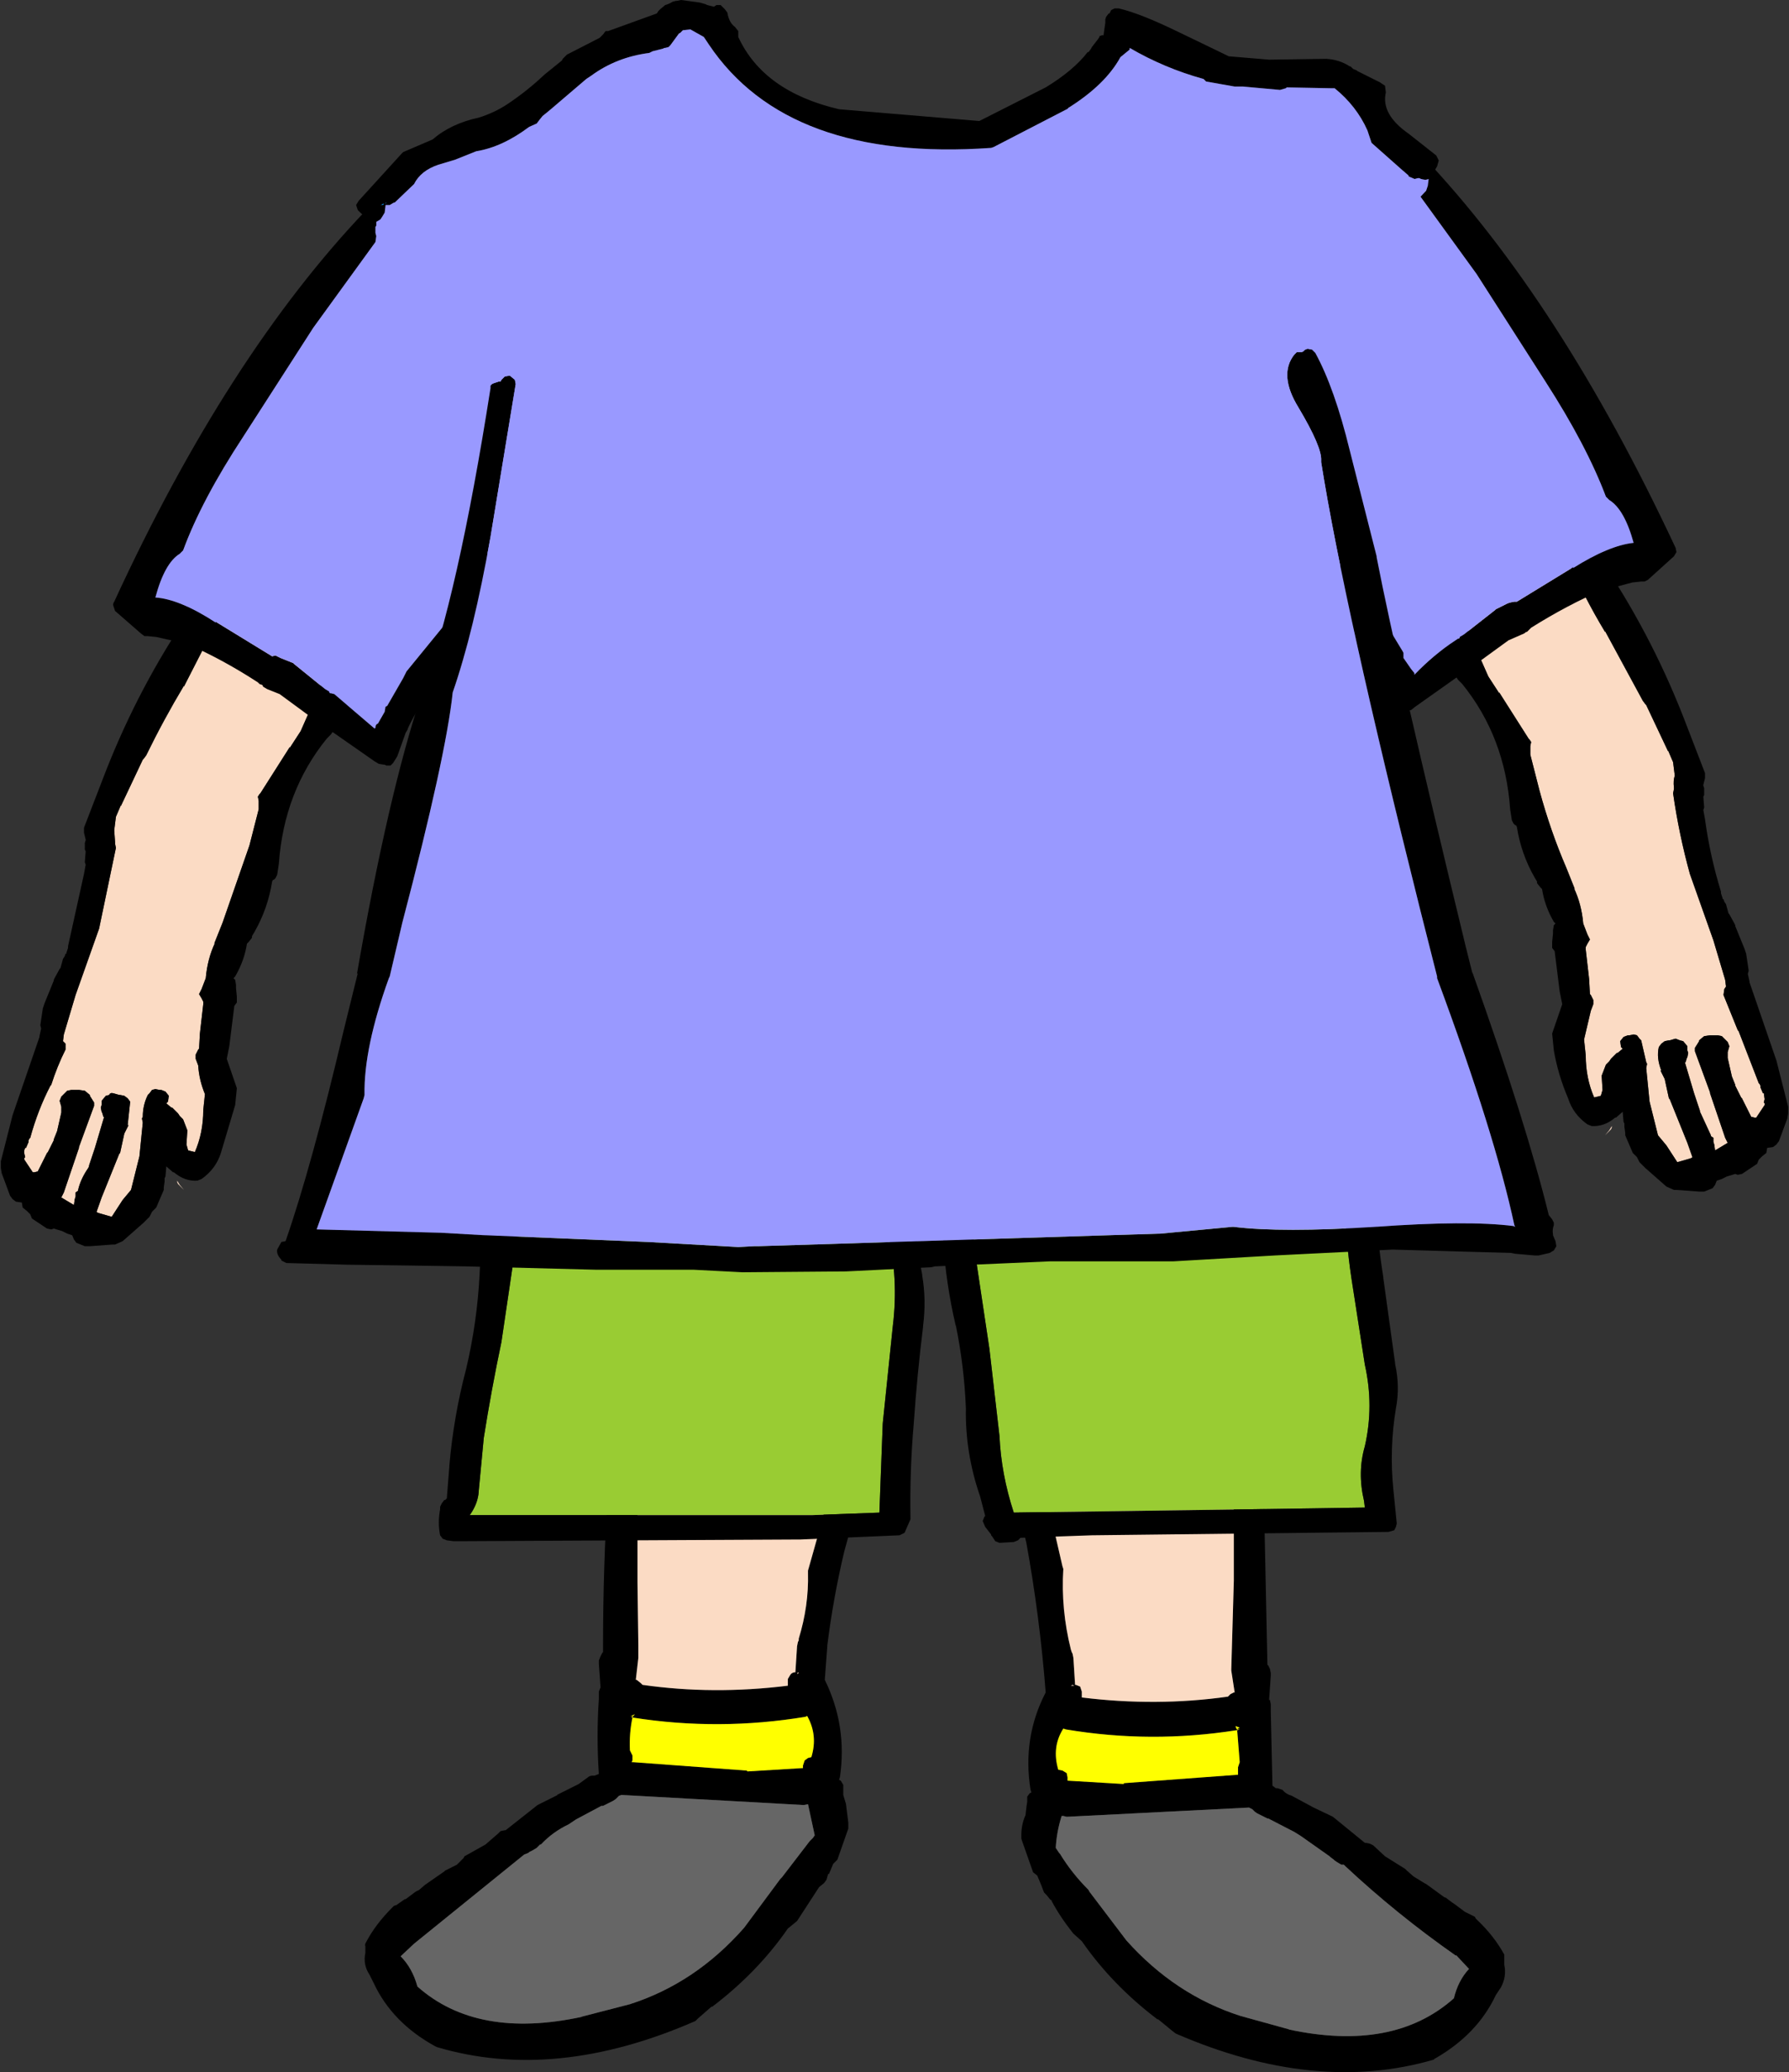
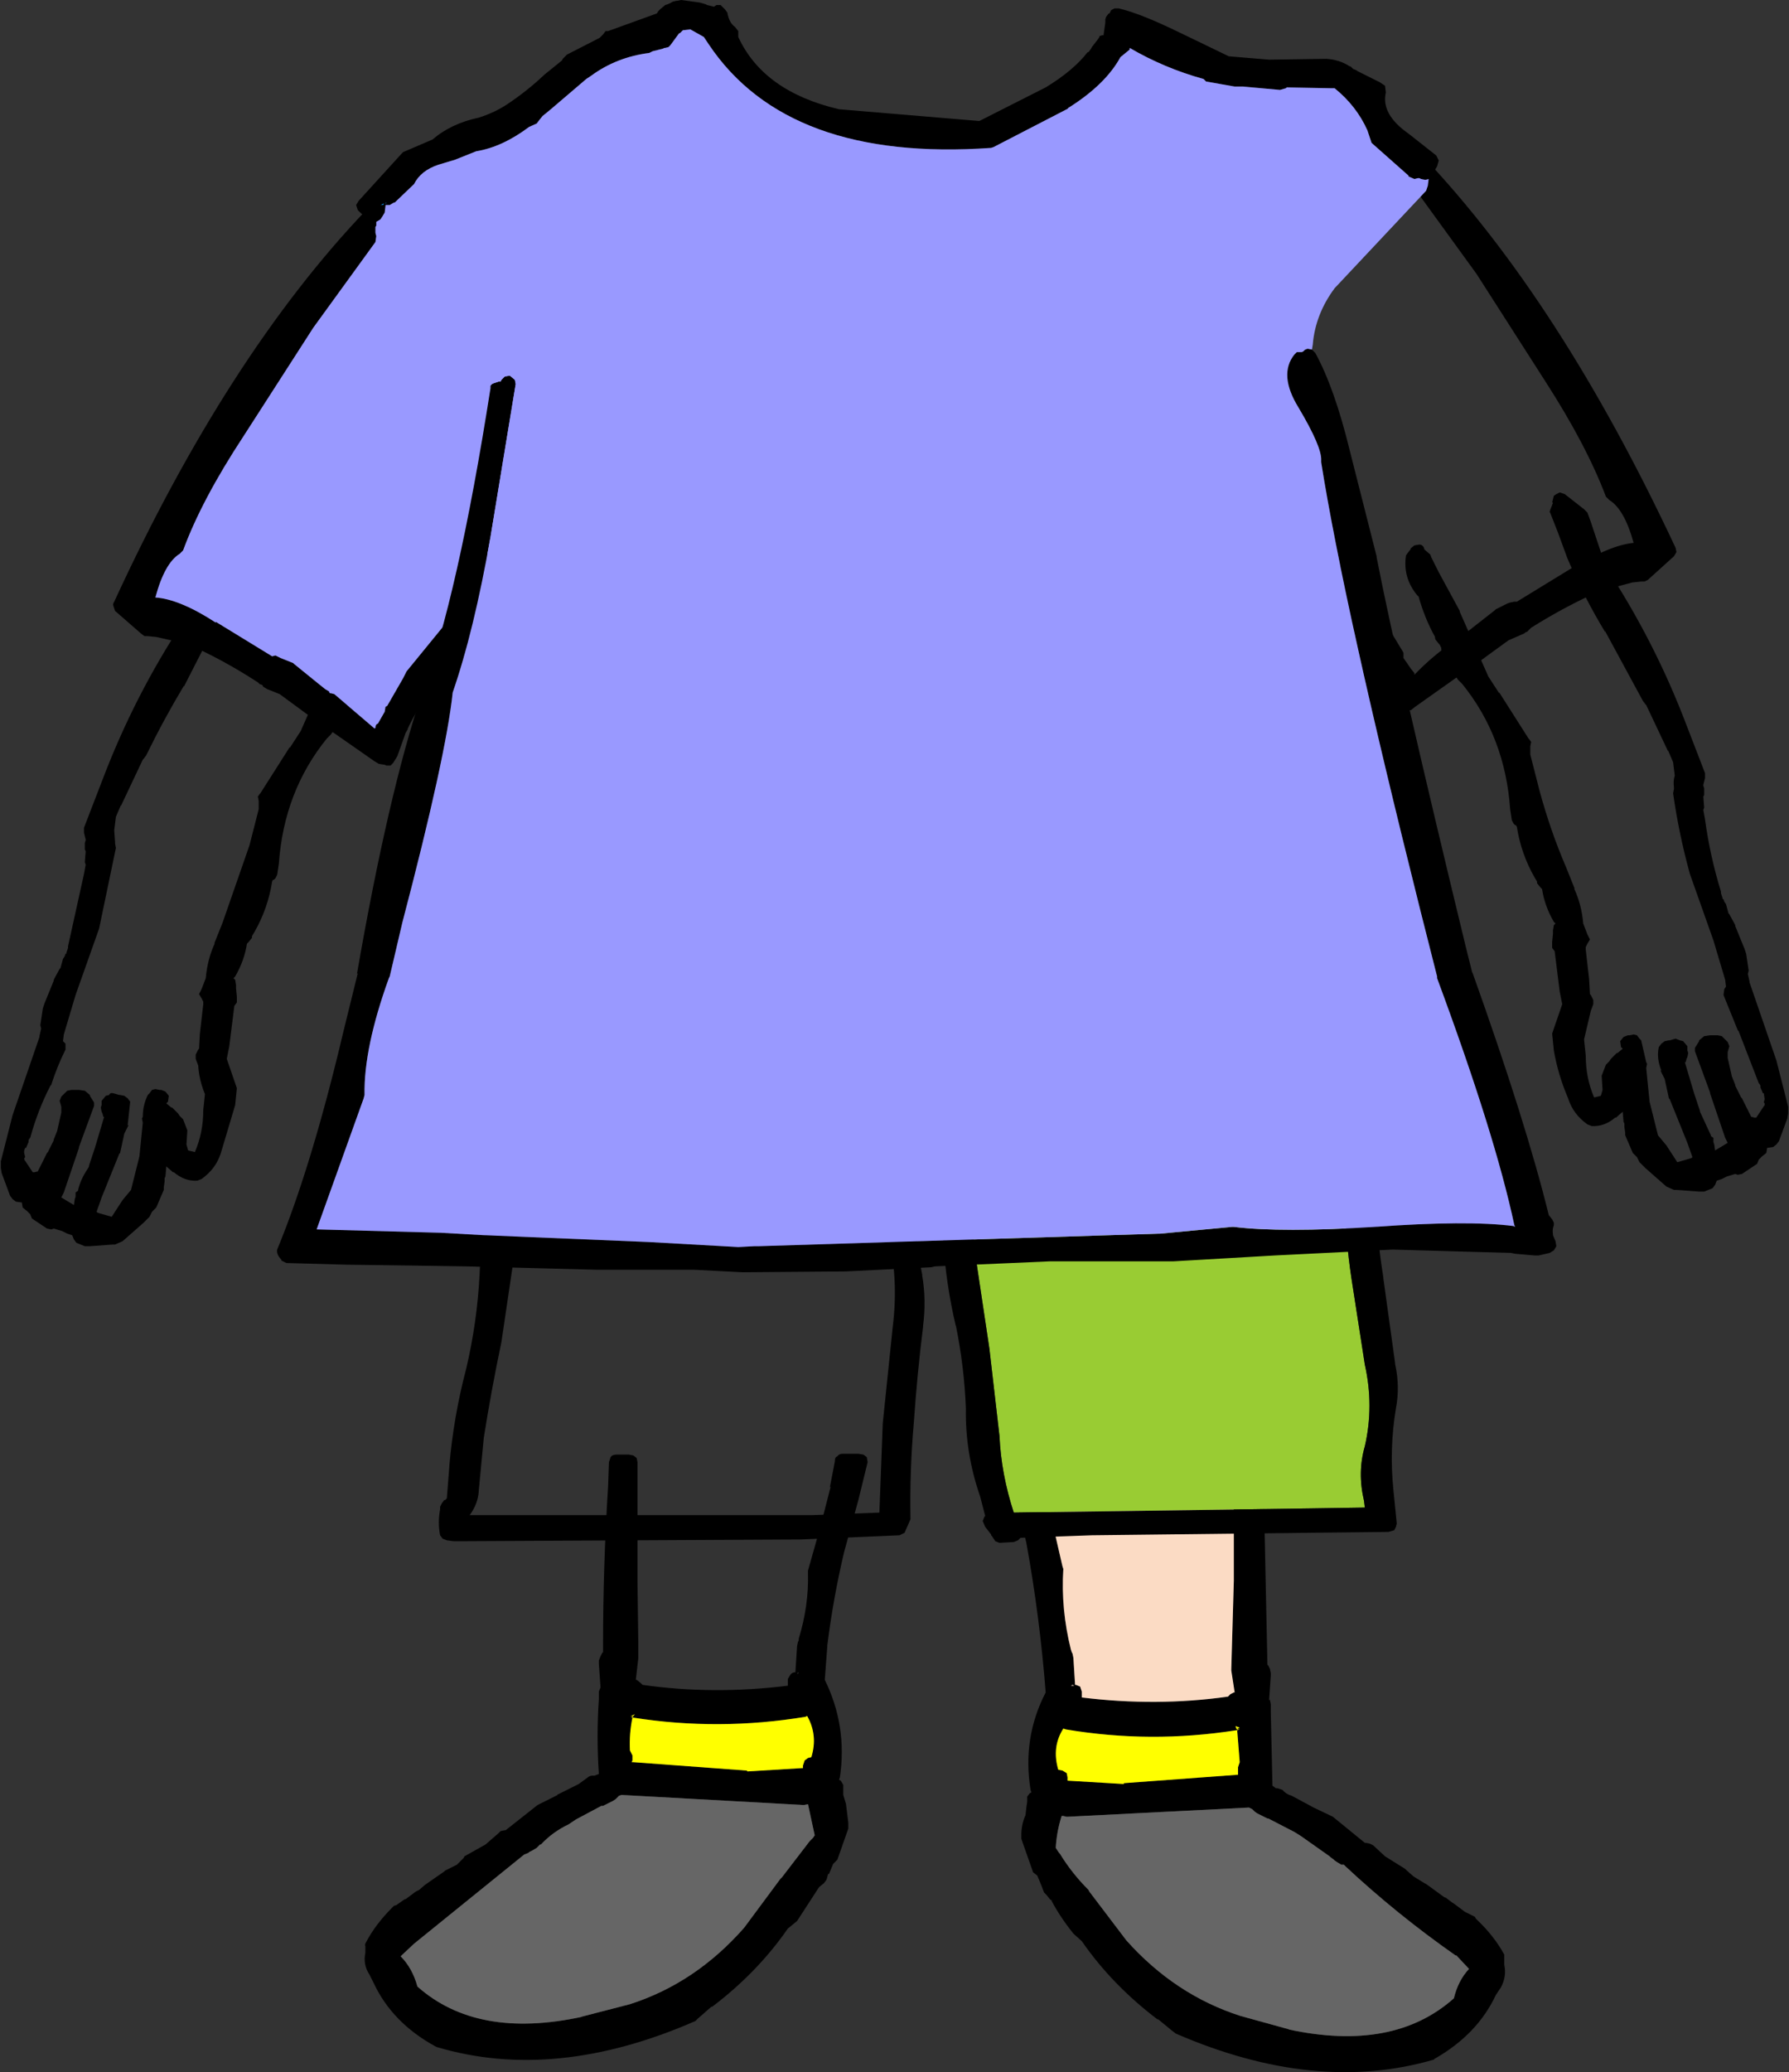
<svg xmlns="http://www.w3.org/2000/svg" height="123.3px" width="106.5px">
  <rect width="100%" height="100%" fill="#333333" stroke="none" />
  <g transform="matrix(1.0, 0.0, 0.0, 1.0, -14.45, 5.05)">
-     <path d="M28.3 27.6 L28.35 27.55 28.5 27.45 28.65 27.45 29.15 27.5 29.15 27.45 Q32.5 28.25 35.35 29.9 L35.4 29.9 36.2 30.4 36.25 30.4 36.45 30.6 Q36.3 30.6 36.2 30.75 L36.15 30.9 35.8 31.2 35.75 31.35 35.3 32.25 Q34.55 33.3 34.05 34.55 L34.05 34.6 32.35 38.45 31.7 39.45 31.7 39.4 29.95 42.15 29.9 42.2 29.8 42.35 29.85 42.6 29.85 43.1 29.3 45.25 27.7 49.85 27.2 51.1 27.25 51.05 Q26.8 52.0 26.7 53.15 L26.45 53.8 26.3 54.1 26.45 54.35 26.55 54.55 26.55 54.7 26.35 56.45 26.3 57.35 26.25 57.4 26.1 57.7 26.1 57.95 26.25 58.35 Q26.3 59.2 26.65 60.05 L26.55 61.0 Q26.55 62.35 26.05 63.5 L25.65 63.4 25.55 63.05 25.6 62.25 25.6 62.2 25.35 61.55 25.25 61.45 25.15 61.35 25.05 61.2 24.7 60.85 24.65 60.85 24.35 60.6 24.45 60.5 24.5 60.15 24.3 59.9 24.05 59.8 23.95 59.8 23.7 59.75 23.5 59.8 23.35 60.0 23.25 60.1 Q22.95 60.7 22.95 61.4 L22.9 61.5 22.95 61.75 22.75 63.75 22.25 65.75 21.75 66.35 21.1 67.35 20.4 67.15 20.25 67.1 20.2 67.05 20.5 66.2 21.55 63.6 21.6 63.55 21.85 62.4 22.1 61.9 22.05 61.9 22.2 60.5 22.05 60.3 21.85 60.15 21.6 60.1 21.55 60.1 21.2 60.0 Q21.0 59.95 20.95 60.1 L20.75 60.15 20.5 60.45 20.5 60.6 20.5 60.7 20.45 60.85 20.5 61.1 20.55 61.2 20.6 61.4 20.65 61.4 20.1 63.25 19.75 64.3 19.75 64.35 19.7 64.45 Q19.25 65.1 19.1 65.75 L19.1 65.8 18.95 65.9 18.95 66.15 18.9 66.3 18.85 66.65 18.1 66.2 18.2 66.0 18.25 65.9 19.15 63.25 19.15 63.2 20.05 60.75 20.05 60.55 19.8 60.15 19.8 60.1 19.5 59.85 19.15 59.8 19.0 59.8 18.7 59.8 18.45 59.85 18.35 59.95 18.1 60.2 18.0 60.45 18.1 60.8 18.1 61.15 17.85 62.25 17.65 62.75 17.65 62.8 17.3 63.5 17.25 63.55 16.7 64.65 16.5 64.7 16.4 64.7 15.9 63.95 15.9 63.85 15.95 63.8 15.9 63.6 Q15.85 63.45 15.95 63.25 L16.0 63.25 16.15 62.9 16.15 62.8 16.2 62.7 16.25 62.65 Q16.7 61.0 17.45 59.55 L17.5 59.5 Q17.85 58.4 18.35 57.4 L18.35 57.05 18.2 56.9 18.25 56.5 18.95 54.15 20.35 50.2 21.35 45.4 21.3 45.15 21.3 45.05 21.25 44.35 21.35 43.55 21.65 42.85 21.65 42.9 22.95 40.15 23.0 40.1 23.15 39.9 Q24.2 37.75 25.4 35.75 L25.4 35.8 27.65 31.4 28.2 29.9 28.65 28.75 28.7 28.65 28.65 28.5 28.55 28.25 28.5 28.1 28.55 28.1 28.45 27.7 28.3 27.6 M25.05 65.4 L25.0 65.3 25.0 65.2 25.15 65.45 25.4 65.75 25.05 65.4" fill="#fbdbc4" fill-rule="evenodd" stroke="none" />
    <path d="M36.45 30.6 L36.75 30.65 37.0 30.85 36.95 30.85 37.15 31.1 37.25 31.25 Q37.45 32.55 36.6 33.6 L36.5 33.7 35.55 36.05 35.55 36.0 35.5 36.25 35.3 36.5 35.25 36.55 35.15 36.75 35.15 36.85 35.1 37.0 35.05 37.3 34.8 37.4 34.75 37.45 34.75 37.5 34.7 37.55 34.7 37.8 34.6 38.0 34.15 38.65 33.8 39.0 33.9 38.9 Q31.35 42.05 31.05 46.35 L30.95 47.0 30.85 47.2 30.75 47.3 30.7 47.3 30.65 47.4 Q30.4 49.0 29.6 50.4 L29.45 50.65 29.45 50.75 29.25 51.0 29.15 51.1 Q29.0 52.1 28.45 53.05 L28.35 53.15 28.45 53.25 28.5 53.55 28.5 53.75 28.55 54.25 28.55 54.45 28.55 54.6 28.4 54.8 28.1 57.2 27.95 57.95 28.5 59.55 28.55 59.7 28.45 60.7 27.6 63.55 Q27.3 64.5 26.45 65.1 L26.2 65.2 Q25.45 65.25 24.8 64.7 L24.75 64.7 24.35 64.35 24.3 64.95 24.25 65.05 24.25 65.25 24.2 65.6 24.2 65.75 23.75 66.8 23.5 67.05 23.35 67.35 23.2 67.5 22.95 67.75 23.0 67.7 21.75 68.8 21.3 69.0 21.15 69.0 19.8 69.1 19.5 69.1 19.0 68.9 18.85 68.7 18.75 68.45 18.45 68.35 18.15 68.2 17.65 68.05 17.5 68.1 17.25 68.05 16.5 67.55 16.35 67.45 16.25 67.2 16.05 67.0 15.8 66.8 15.75 66.5 15.4 66.45 15.2 66.3 15.05 66.1 14.55 64.75 14.5 64.45 14.5 64.4 14.5 64.05 15.2 61.3 16.8 56.65 16.8 56.6 16.9 56.15 16.85 55.95 17.0 54.95 17.1 54.65 17.65 53.3 17.65 53.25 17.7 53.15 18.0 52.6 18.05 52.55 18.2 52.0 18.3 51.85 18.35 51.7 18.4 51.7 18.4 51.65 18.5 51.35 18.5 51.3 18.5 51.25 19.45 46.95 19.55 46.4 19.5 46.25 19.55 45.6 19.5 45.5 19.5 45.4 19.5 45.1 19.55 44.95 19.55 44.9 19.45 44.5 19.45 44.2 20.55 41.35 Q22.45 36.35 25.35 31.95 L26.25 29.25 26.45 28.7 26.65 28.5 27.8 27.6 28.1 27.5 28.3 27.6 28.45 27.7 28.55 28.1 28.5 28.1 28.55 28.25 28.65 28.5 28.7 28.65 28.65 28.75 28.2 29.9 27.65 31.4 25.4 35.8 25.4 35.75 Q24.2 37.75 23.15 39.9 L23.0 40.1 22.95 40.15 21.65 42.9 21.65 42.85 21.35 43.55 21.25 44.35 21.3 45.05 21.3 45.15 21.35 45.4 20.35 50.2 18.95 54.15 18.25 56.5 18.2 56.9 18.35 57.05 18.35 57.4 Q17.85 58.4 17.5 59.5 L17.45 59.55 Q16.7 61.0 16.25 62.65 L16.2 62.7 16.15 62.8 16.15 62.9 16.0 63.25 15.95 63.25 Q15.85 63.45 15.9 63.6 L15.95 63.8 15.9 63.85 15.9 63.95 16.4 64.7 16.5 64.7 16.7 64.65 17.25 63.55 17.3 63.5 17.65 62.8 17.65 62.75 17.85 62.25 18.1 61.15 18.1 60.8 18.0 60.45 18.1 60.2 18.35 59.95 18.45 59.85 18.7 59.8 19.0 59.8 19.15 59.8 19.5 59.85 19.8 60.1 19.8 60.15 20.05 60.55 20.05 60.75 19.15 63.2 19.15 63.25 18.25 65.9 18.2 66.0 18.1 66.2 18.85 66.65 18.9 66.3 18.95 66.15 18.95 65.9 19.1 65.8 19.1 65.75 Q19.25 65.1 19.7 64.45 L19.75 64.35 19.75 64.3 20.1 63.25 20.65 61.4 20.6 61.4 20.55 61.2 20.5 61.1 20.45 60.85 20.5 60.7 20.5 60.6 20.5 60.45 20.75 60.15 20.95 60.1 Q21.0 59.95 21.2 60.0 L21.55 60.1 21.6 60.1 21.85 60.15 22.05 60.3 22.2 60.5 22.05 61.9 22.1 61.9 21.85 62.4 21.6 63.55 21.55 63.6 20.5 66.2 20.2 67.05 20.25 67.1 20.4 67.15 21.1 67.35 21.75 66.35 22.25 65.75 22.75 63.75 22.95 61.75 22.9 61.5 22.95 61.4 Q22.95 60.7 23.25 60.1 L23.35 60.0 23.5 59.8 23.7 59.75 23.95 59.8 24.05 59.8 24.3 59.9 24.5 60.15 24.45 60.5 24.35 60.6 24.65 60.85 24.7 60.85 25.05 61.2 25.15 61.35 25.25 61.45 25.35 61.55 25.6 62.2 25.6 62.25 25.55 63.05 25.65 63.4 26.05 63.5 Q26.55 62.35 26.55 61.0 L26.65 60.05 Q26.3 59.2 26.25 58.35 L26.1 57.95 26.1 57.7 26.25 57.4 26.3 57.35 26.35 56.45 26.55 54.7 26.55 54.55 26.45 54.35 26.3 54.1 26.45 53.8 26.7 53.15 Q26.8 52.0 27.25 51.05 L27.2 51.1 27.7 49.85 29.3 45.25 29.85 43.1 29.85 42.6 29.8 42.35 29.9 42.2 29.95 42.15 31.7 39.4 31.7 39.45 32.35 38.45 34.05 34.6 34.05 34.55 Q34.55 33.3 35.3 32.25 L35.75 31.35 35.8 31.2 36.15 30.9 36.2 30.75 Q36.3 30.6 36.45 30.6" fill="#000000" fill-rule="evenodd" stroke="none" />
    <path d="M37.05 8.2 L37.0 8.2 36.8 8.45 36.8 8.5 36.8 8.75 36.8 8.8 36.85 9.0 36.8 9.35 33.1 14.45 28.95 20.9 Q26.45 24.7 25.35 27.7 L25.15 27.9 Q24.25 28.45 23.7 30.5 25.15 30.6 27.3 32.0 L27.3 31.95 30.65 34.0 30.85 33.95 31.05 34.05 31.15 34.1 31.9 34.4 31.95 34.45 33.8 35.95 34.05 36.1 34.05 36.15 34.1 36.2 34.15 36.2 34.35 36.25 36.75 38.3 36.8 38.25 Q36.8 38.05 36.95 38.0 L37.35 37.3 37.4 37.0 37.5 36.95 38.45 35.3 38.55 35.1 38.65 34.9 41.55 31.35 41.65 31.25 42.5 29.45 42.6 29.2 42.75 29.0 43.05 28.55 43.05 28.5 43.1 28.35 43.3 28.1 43.55 27.8 43.55 27.75 43.6 27.6 43.75 27.4 43.9 27.25 44.0 27.2 44.1 27.0 44.2 26.8 45.35 25.75 45.35 25.7 45.4 25.65 45.9 25.15 48.2 22.25 48.25 22.2 49.8 20.95 50.1 20.85 50.35 20.95 50.5 21.1 50.65 21.0 50.7 21.0 51.0 21.05 51.2 21.25 51.35 21.45 51.35 21.7 51.2 21.95 46.85 26.35 46.85 26.4 46.55 27.0 46.5 27.05 45.65 28.55 45.6 28.55 45.35 28.8 Q44.25 30.15 43.35 31.8 L43.3 31.9 43.2 32.05 Q42.85 32.4 42.75 32.95 L42.7 33.1 42.6 33.3 41.65 34.4 41.65 34.45 41.5 34.65 Q39.75 36.1 38.7 38.35 L38.75 38.3 38.6 38.55 38.1 39.95 37.85 40.35 37.7 40.5 37.45 40.5 37.35 40.45 37.3 40.45 37.0 40.4 36.75 40.25 33.45 37.95 33.35 37.9 33.2 37.75 33.05 37.6 32.8 37.5 31.1 36.25 30.35 35.95 30.1 35.8 30.1 35.75 30.05 35.7 29.9 35.65 29.8 35.55 Q27.65 34.15 25.45 33.2 L25.4 33.25 25.3 33.2 23.75 32.85 23.25 32.8 23.05 32.8 22.85 32.65 21.3 31.3 21.2 31.0 Q21.15 30.9 21.25 30.75 28.0 16.1 36.25 7.45 36.35 7.3 36.55 7.3 36.8 7.3 36.9 7.45 L37.05 7.75 37.1 7.95 37.05 8.2" fill="#000000" fill-rule="evenodd" stroke="none" />
    <path d="M50.65 21.0 L50.5 21.1 50.35 20.95 50.1 20.85 49.8 20.95 48.25 22.2 48.2 22.25 45.9 25.15 45.4 25.65 45.35 25.7 45.35 25.75 44.2 26.8 44.1 27.0 44.0 27.2 43.9 27.25 43.75 27.4 43.6 27.6 43.55 27.75 43.55 27.8 43.3 28.1 43.1 28.35 43.05 28.5 43.05 28.55 42.75 29.0 42.6 29.2 42.5 29.45 41.65 31.25 41.55 31.35 38.65 34.9 38.55 35.1 38.45 35.3 37.5 36.95 37.4 37.0 37.35 37.3 36.95 38.0 Q36.8 38.05 36.8 38.25 L36.75 38.3 34.35 36.25 34.15 36.2 34.1 36.2 34.05 36.15 34.05 36.1 33.8 35.95 31.95 34.45 31.9 34.4 31.15 34.1 31.05 34.05 30.85 33.95 30.65 34.0 27.3 31.95 27.3 32.0 Q25.15 30.6 23.7 30.5 24.25 28.45 25.15 27.9 L25.35 27.7 Q26.45 24.7 28.95 20.9 L33.1 14.45 36.8 9.35 36.85 9.0 36.8 8.8 36.8 8.75 36.8 8.5 36.8 8.45 37.0 8.2 37.05 8.2 Q40.2 9.85 42.85 12.45 L47.0 15.9 48.45 16.8 49.8 18.5 50.9 19.65 50.8 19.75 50.7 20.1 50.6 20.2 50.65 21.0" fill="#9999ff" fill-rule="evenodd" stroke="none" />
    <path d="M64.15 81.9 L64.15 81.85 Q64.15 81.65 64.3 81.6 64.4 81.45 64.6 81.45 L65.05 81.45 65.55 81.45 65.85 81.5 66.05 81.65 66.1 81.95 65.55 84.2 64.7 87.3 Q64.05 90.05 63.7 92.85 L63.7 92.9 63.55 94.9 Q64.9 97.65 64.45 100.7 L64.4 100.85 64.5 100.9 64.65 101.15 64.65 101.4 64.65 101.75 64.8 102.25 64.8 102.2 64.95 103.4 64.95 103.6 64.95 103.75 64.3 105.6 64.05 105.85 63.8 106.45 63.75 106.45 63.65 106.8 63.5 107.0 63.25 107.2 63.2 107.25 61.9 109.25 61.35 109.7 Q59.55 112.3 56.85 114.35 L56.8 114.35 56.0 115.05 55.85 115.2 Q47.5 118.85 40.45 116.75 L40.35 116.7 Q37.8 115.3 36.7 112.95 L36.45 112.45 Q36.05 111.85 36.2 111.15 L36.2 111.1 36.2 110.75 Q36.15 110.65 36.25 110.5 36.8 109.45 37.8 108.45 L37.9 108.35 38.05 108.3 38.55 107.95 38.6 107.95 39.2 107.5 39.4 107.4 39.75 107.1 40.9 106.3 40.95 106.25 41.65 105.9 42.05 105.5 42.1 105.4 43.35 104.7 44.1 104.05 44.25 103.9 44.5 103.85 44.55 103.85 46.45 102.35 46.55 102.3 47.65 101.75 47.6 101.75 48.9 101.1 49.45 100.7 Q49.55 100.6 49.75 100.6 L49.85 100.6 50.1 100.5 Q49.95 98.25 50.1 96.05 L50.1 96.0 50.1 95.6 50.2 95.35 50.1 93.95 50.1 93.75 50.2 93.5 50.3 93.3 50.35 93.25 50.35 92.9 50.35 92.85 Q50.35 88.1 50.65 83.4 L50.7 81.95 50.8 81.65 Q50.9 81.5 51.15 81.5 L51.9 81.5 52.15 81.55 52.35 81.7 52.4 81.95 52.4 83.65 52.4 89.1 52.45 92.85 52.45 92.9 52.45 93.5 52.45 93.6 52.3 94.9 52.35 94.9 52.6 95.1 52.65 95.15 52.7 95.2 Q56.9 95.8 61.35 95.25 L61.35 94.85 61.5 94.6 Q61.6 94.45 61.8 94.45 L61.9 92.9 61.95 92.65 62.0 92.55 62.0 92.45 Q62.6 90.5 62.55 88.55 L62.55 88.4 63.3 85.75 63.9 83.4 63.85 83.45 64.15 81.9 M63.35 85.6 L63.35 85.4 63.35 85.5 63.35 85.6 M52.15 97.15 L52.1 97.15 52.15 97.1 52.0 97.1 52.1 97.15 Q51.9 98.1 51.95 99.1 L52.1 99.4 52.1 99.45 52.1 99.6 52.1 99.7 52.05 99.8 52.15 99.8 58.9 100.3 58.95 100.35 62.25 100.15 62.25 100.0 62.35 99.7 62.55 99.55 62.75 99.5 62.8 99.5 62.75 99.5 Q63.15 98.2 62.5 97.05 L62.4 97.1 Q57.25 97.95 52.15 97.15 M52.1 97.05 L52.15 97.1 52.15 97.05 52.25 96.95 52.0 97.05 52.05 97.05 52.15 97.05 52.1 97.05 M61.9 94.55 L62.0 94.5 61.95 94.45 61.9 94.55 M62.3 102.35 L51.45 101.75 51.3 101.8 51.25 101.85 51.1 102.0 50.95 102.1 50.35 102.4 50.25 102.4 48.75 103.2 48.3 103.5 Q47.35 103.95 46.65 104.7 L46.6 104.7 46.5 104.8 46.4 104.9 46.15 105.05 45.95 105.15 45.9 105.2 45.65 105.3 39.1 110.6 38.3 111.35 Q39.0 112.05 39.3 113.15 42.85 116.3 49.1 114.95 L49.05 114.95 51.95 114.2 Q55.85 112.95 58.75 109.65 L60.9 106.75 61.0 106.65 62.65 104.5 62.7 104.45 62.85 104.3 62.95 104.15 62.55 102.3 62.3 102.35" fill="#000000" fill-rule="evenodd" stroke="none" />
-     <path d="M52.4 81.95 L64.15 81.9 63.85 83.45 63.9 83.4 63.3 85.75 62.55 88.4 62.55 88.55 Q62.6 90.5 62.0 92.45 L62.0 92.55 61.95 92.65 61.9 92.9 61.8 94.45 Q61.6 94.45 61.5 94.6 L61.35 94.85 61.35 95.25 Q56.9 95.8 52.7 95.2 L52.65 95.15 52.6 95.1 52.35 94.9 52.3 94.9 52.45 93.6 52.45 93.5 52.45 92.9 52.45 92.85 52.4 89.1 52.4 83.65 52.4 81.95 M63.35 85.6 L63.35 85.5 63.35 85.4 63.35 85.6 M61.9 94.55 L61.95 94.45 62.0 94.5 61.9 94.55" fill="#fbdbc4" fill-rule="evenodd" stroke="none" />
    <path d="M62.3 102.35 L62.55 102.3 62.95 104.15 62.85 104.3 62.7 104.45 62.65 104.5 61.0 106.65 60.9 106.75 58.75 109.65 Q55.85 112.95 51.95 114.2 L49.05 114.95 49.1 114.95 Q42.85 116.3 39.3 113.15 39.0 112.05 38.3 111.35 L39.1 110.6 45.65 105.3 45.9 105.2 45.95 105.15 46.15 105.05 46.4 104.9 46.5 104.8 46.6 104.7 46.65 104.7 Q47.35 103.95 48.3 103.5 L48.75 103.2 50.25 102.4 50.35 102.4 50.95 102.1 51.1 102.0 51.25 101.85 51.3 101.8 51.45 101.75 62.3 102.35" fill="#666666" fill-rule="evenodd" stroke="none" />
    <path d="M52.15 97.15 Q57.25 97.95 62.4 97.1 L62.5 97.05 Q63.15 98.2 62.75 99.5 L62.8 99.5 62.75 99.5 62.55 99.55 62.35 99.7 62.25 100.0 62.25 100.15 58.95 100.35 58.9 100.3 52.15 99.8 52.05 99.8 52.1 99.7 52.1 99.6 52.1 99.45 52.1 99.4 51.95 99.1 Q51.9 98.1 52.1 97.15 L52.0 97.1 52.15 97.1 52.1 97.15 52.15 97.15 M52.1 97.05 L52.15 97.05 52.05 97.05 52.0 97.05 52.25 96.95 52.15 97.05 52.15 97.1 52.1 97.05" fill="#ffff00" fill-rule="evenodd" stroke="none" />
-     <path d="M67.25 64.0 L67.15 64.6 67.15 64.65 Q66.8 66.5 67.3 68.3 67.95 71.0 67.6 73.85 L67.0 79.65 66.8 84.95 62.8 85.1 62.15 85.1 42.4 85.1 42.45 85.05 Q42.9 84.4 42.95 83.7 L42.95 83.65 43.25 80.5 Q43.7 77.65 44.3 74.8 L45.15 69.05 Q45.35 66.35 46.2 63.75 L67.25 64.0" fill="#99cc33" fill-rule="evenodd" stroke="none" />
    <path d="M67.25 64.0 L46.2 63.75 Q45.35 66.35 45.15 69.05 L44.3 74.8 Q43.7 77.65 43.25 80.5 L42.95 83.65 42.95 83.7 Q42.9 84.4 42.45 85.05 L42.4 85.1 62.15 85.1 62.8 85.1 66.8 84.95 67.0 79.65 67.6 73.85 Q67.95 71.0 67.3 68.3 66.8 66.5 67.15 64.65 L67.15 64.6 67.25 64.0 M68.85 62.65 L69.05 62.85 69.05 63.05 68.9 65.25 68.9 65.3 Q68.8 68.05 69.35 70.8 L69.35 70.85 Q69.6 72.3 69.4 73.85 L69.4 73.9 Q69.05 76.7 68.85 79.6 68.6 82.45 68.65 85.3 L68.65 85.35 68.3 86.15 68.0 86.3 62.1 86.55 42.15 86.65 41.5 86.65 41.45 86.65 41.05 86.6 40.8 86.5 40.65 86.3 Q40.5 85.55 40.65 84.75 L40.65 84.6 40.75 84.4 40.9 84.2 40.95 84.2 41.05 84.1 41.2 82.2 41.2 82.15 Q41.45 79.25 42.2 76.4 42.85 73.65 43.0 70.8 43.1 67.8 44.15 64.95 L44.45 63.6 44.45 63.55 44.35 63.25 44.5 62.95 44.9 62.3 44.95 62.2 45.15 61.95 45.4 61.85 46.25 61.9 46.55 62.0 46.7 62.15 50.9 62.35 68.45 62.55 68.5 62.55 68.85 62.65" fill="#000000" fill-rule="evenodd" stroke="none" />
    <path d="M87.9 81.25 Q87.85 81.1 87.95 81.05 L88.1 80.9 88.35 80.8 89.15 80.8 89.45 80.95 89.6 81.25 89.65 82.1 89.9 94.0 89.95 94.05 90.05 94.25 90.1 94.5 90.1 94.65 90.0 96.1 90.05 96.1 90.1 96.35 90.1 96.75 90.1 96.8 90.2 101.2 90.4 101.35 90.5 101.35 90.8 101.45 Q91.0 101.7 91.35 101.8 L92.65 102.5 93.7 103.0 93.8 103.05 95.7 104.6 95.75 104.6 96.0 104.65 96.2 104.75 96.9 105.4 98.1 106.15 98.2 106.25 98.6 106.6 99.25 107.0 99.35 107.05 100.45 107.85 100.5 107.85 100.9 108.15 101.05 108.25 101.65 108.7 102.25 109.0 102.3 109.1 102.4 109.2 Q103.4 110.15 104.0 111.25 L104.0 111.5 104.0 111.85 Q104.15 112.55 103.8 113.2 L103.5 113.65 Q102.4 116.0 99.85 117.45 L99.8 117.5 Q92.75 119.55 84.45 115.95 L84.25 115.8 83.4 115.1 83.35 115.1 Q80.65 113.05 78.85 110.45 L78.35 110.0 Q77.55 109.0 77.05 108.05 L77.05 108.0 77.0 108.0 76.95 107.95 76.75 107.7 76.6 107.55 76.45 107.15 76.2 106.55 75.95 106.35 75.3 104.5 75.25 104.35 75.25 104.15 Q75.25 103.5 75.5 102.95 L75.55 102.5 75.6 102.15 75.6 101.85 75.75 101.65 75.85 101.6 75.8 101.45 Q75.3 98.35 76.7 95.65 76.35 91.15 75.55 86.75 L74.65 83.0 74.3 81.35 74.35 81.05 74.5 80.9 74.75 80.8 75.75 80.8 Q75.95 80.8 76.1 80.95 L76.2 81.2 76.2 81.25 76.35 82.15 76.35 82.2 76.85 84.6 76.85 84.5 76.9 84.65 76.95 84.9 77.7 88.15 77.75 88.3 Q77.6 90.7 78.2 93.1 L78.25 93.25 78.3 93.35 78.35 93.6 78.45 95.2 78.5 95.2 78.75 95.3 78.85 95.6 78.85 95.95 Q83.3 96.5 87.55 95.9 L87.6 95.85 87.7 95.75 87.9 95.65 87.95 95.65 87.75 94.35 87.75 94.25 87.9 89.0 87.9 82.35 87.9 82.3 87.9 81.3 87.9 81.25 M77.75 97.8 Q77.05 98.9 77.45 100.25 L77.7 100.3 77.95 100.45 78.0 100.7 78.0 100.9 81.35 101.1 81.35 101.05 88.1 100.55 88.15 100.55 88.15 100.45 88.15 100.35 88.15 100.15 88.15 100.1 88.25 99.8 88.1 97.9 88.05 97.9 Q82.95 98.7 77.9 97.85 L77.75 97.8 M78.3 95.2 L78.25 95.2 78.3 95.2 78.2 95.25 78.4 95.25 78.3 95.2 M88.2 97.85 L88.1 97.85 88.1 97.9 88.25 97.85 88.2 97.85 M88.15 97.8 L88.05 97.75 88.15 97.8 88.25 97.75 88.0 97.65 88.05 97.8 88.1 97.85 88.15 97.8 M101.1 111.3 Q97.6 108.85 94.55 106.0 L94.45 105.9 94.3 105.9 94.05 105.75 93.9 105.65 93.85 105.6 93.65 105.45 93.6 105.4 91.9 104.2 91.5 103.95 89.95 103.15 89.9 103.15 89.3 102.85 89.15 102.75 89.0 102.6 88.8 102.5 77.95 103.05 77.75 103.0 77.65 103.0 Q77.35 103.95 77.3 104.9 L77.4 105.05 77.5 105.2 77.55 105.25 Q78.25 106.4 79.25 107.4 L79.3 107.5 81.5 110.4 Q84.4 113.65 88.3 114.9 L91.2 115.7 91.15 115.7 Q97.4 117.05 101.0 113.85 101.25 112.8 101.9 112.1 L101.15 111.3 101.1 111.3" fill="#000000" fill-rule="evenodd" stroke="none" />
    <path d="M76.2 81.25 L87.9 81.25 87.9 81.3 87.9 82.3 87.9 82.35 87.9 89.0 87.75 94.25 87.75 94.35 87.95 95.65 87.9 95.65 87.7 95.75 87.6 95.85 87.55 95.9 Q83.3 96.5 78.85 95.95 L78.85 95.6 78.75 95.3 78.5 95.2 78.45 95.2 78.35 93.6 78.3 93.35 78.25 93.25 78.2 93.1 Q77.6 90.7 77.75 88.3 L77.7 88.15 76.95 84.9 76.9 84.65 76.85 84.5 76.85 84.6 76.35 82.2 76.35 82.15 76.2 81.25 M78.3 95.2 L78.4 95.25 78.2 95.25 78.3 95.2 78.25 95.2 78.3 95.2" fill="#fbdbc4" fill-rule="evenodd" stroke="none" />
    <path d="M101.1 111.3 L101.15 111.3 101.9 112.1 Q101.25 112.8 101.0 113.85 97.4 117.05 91.15 115.7 L91.2 115.7 88.3 114.9 Q84.4 113.65 81.5 110.4 L79.3 107.5 79.25 107.4 Q78.25 106.4 77.55 105.25 L77.5 105.2 77.4 105.05 77.3 104.9 Q77.35 103.95 77.65 103.0 L77.75 103.0 77.95 103.05 88.8 102.5 89.0 102.6 89.15 102.75 89.3 102.85 89.9 103.15 89.95 103.15 91.5 103.95 91.9 104.2 93.6 105.4 93.65 105.45 93.85 105.6 93.9 105.65 94.05 105.75 94.3 105.9 94.45 105.9 94.55 106.0 Q97.6 108.85 101.1 111.3" fill="#666666" fill-rule="evenodd" stroke="none" />
    <path d="M77.75 97.8 L77.9 97.85 Q82.95 98.7 88.05 97.9 L88.1 97.9 88.25 99.8 88.15 100.1 88.15 100.15 88.15 100.35 88.15 100.45 88.15 100.55 88.1 100.55 81.35 101.05 81.35 101.1 78.0 100.9 78.0 100.7 77.95 100.45 77.7 100.3 77.45 100.25 Q77.05 98.9 77.75 97.8 M88.15 97.8 L88.1 97.85 88.05 97.8 88.0 97.65 88.25 97.75 88.15 97.8 88.05 97.75 88.15 97.8 M88.2 97.85 L88.25 97.85 88.1 97.9 88.1 97.85 88.2 97.85" fill="#ffff00" fill-rule="evenodd" stroke="none" />
-     <path d="M107.1 24.35 L107.05 24.3 106.9 24.2 106.75 24.2 106.25 24.25 106.25 24.2 Q102.9 25.0 100.05 26.65 L100.0 26.65 Q99.45 26.75 99.2 27.15 L99.15 27.15 98.95 27.35 Q99.1 27.35 99.2 27.5 L99.25 27.65 99.6 27.95 99.65 28.1 100.1 29.0 101.35 31.3 101.35 31.35 103.05 35.2 103.7 36.2 103.7 36.15 105.45 38.9 105.5 38.95 105.6 39.1 105.55 39.35 105.55 39.85 106.1 42.0 Q106.75 44.4 107.7 46.6 L108.2 47.85 108.15 47.8 Q108.6 48.75 108.7 49.9 L108.95 50.55 109.1 50.85 108.95 51.1 108.85 51.3 108.85 51.45 109.05 53.2 109.1 54.1 109.15 54.15 109.3 54.45 109.3 54.7 109.15 55.1 108.75 56.8 108.85 57.75 Q108.85 59.1 109.35 60.25 L109.75 60.15 109.85 59.8 109.8 59.0 109.8 58.95 110.05 58.3 110.15 58.2 110.25 58.1 110.35 57.95 110.7 57.6 110.75 57.6 111.05 57.35 110.95 57.25 110.9 56.9 111.1 56.65 111.35 56.55 111.45 56.55 111.7 56.5 111.9 56.55 112.05 56.75 112.15 56.85 112.45 58.15 112.5 58.25 112.45 58.5 112.65 60.5 113.15 62.5 113.65 63.1 114.3 64.1 115.0 63.9 115.15 63.85 115.2 63.8 114.9 62.95 113.85 60.35 113.8 60.3 113.55 59.15 113.3 58.65 113.35 58.65 Q113.05 57.9 113.2 57.25 L113.35 57.05 113.55 56.9 113.8 56.85 113.85 56.85 114.2 56.75 114.45 56.85 114.65 56.9 114.9 57.2 114.9 57.35 114.9 57.45 114.95 57.6 114.9 57.85 114.85 57.95 114.8 58.15 114.75 58.15 115.3 60.0 115.65 61.05 115.65 61.1 115.7 61.2 116.3 62.5 116.3 62.55 116.45 62.65 116.45 62.9 116.5 63.05 116.55 63.4 117.3 62.95 117.2 62.75 117.15 62.65 116.25 60.0 116.25 59.95 115.35 57.5 115.35 57.3 115.6 56.9 115.6 56.85 115.9 56.6 116.25 56.55 116.4 56.55 116.7 56.55 116.95 56.6 117.05 56.7 117.3 56.95 117.4 57.2 117.3 57.55 117.3 57.9 117.55 59.0 117.75 59.5 117.75 59.55 118.1 60.25 118.15 60.3 118.7 61.4 118.9 61.45 119.0 61.45 119.5 60.7 119.5 60.6 119.45 60.55 119.5 60.35 119.45 60.0 119.4 60.0 119.25 59.65 119.25 59.55 119.2 59.45 119.15 59.4 117.95 56.3 117.9 56.25 117.05 54.15 117.1 53.8 117.2 53.65 117.15 53.25 116.45 50.9 115.05 46.95 Q114.4 44.6 114.05 42.15 L114.1 41.9 114.1 41.8 Q114.05 41.4 114.15 41.1 L114.05 40.3 113.75 39.6 113.75 39.65 112.45 36.9 112.4 36.85 112.25 36.65 110.0 32.5 110.0 32.55 Q108.7 30.4 107.75 28.15 L107.2 26.65 106.75 25.5 106.7 25.4 106.75 25.25 106.85 25.0 106.9 24.85 106.85 24.85 106.95 24.45 107.1 24.35 M110.35 62.15 L110.4 62.05 110.4 61.95 110.25 62.2 110.0 62.5 110.35 62.15" fill="#fbdbc4" fill-rule="evenodd" stroke="none" />
    <path d="M98.95 27.35 L98.65 27.4 98.4 27.6 98.45 27.6 98.25 27.85 98.15 28.0 Q97.95 29.3 98.8 30.35 L98.9 30.45 Q99.25 31.7 99.85 32.8 L99.85 32.75 99.9 33.0 100.1 33.25 100.15 33.3 100.25 33.5 100.25 33.6 100.3 33.75 100.35 34.05 100.6 34.15 100.65 34.2 100.65 34.25 100.7 34.3 100.7 34.55 100.8 34.75 101.25 35.4 101.6 35.75 101.5 35.65 Q104.05 38.8 104.35 43.1 L104.45 43.75 104.55 43.95 104.65 44.05 104.7 44.05 104.75 44.15 Q105.0 45.75 105.8 47.15 L105.95 47.4 105.95 47.5 106.15 47.75 106.25 47.85 Q106.4 48.85 106.95 49.8 L107.05 49.9 106.95 50.0 106.9 50.3 106.9 50.5 106.85 51.0 106.85 51.2 106.85 51.35 107.0 51.55 107.3 53.95 107.45 54.7 106.9 56.3 106.85 56.45 106.95 57.45 Q107.2 58.9 107.8 60.3 108.1 61.25 108.95 61.85 L109.2 61.95 Q109.95 62.0 110.6 61.45 L110.65 61.45 111.05 61.1 111.1 61.7 111.15 61.8 111.15 62.0 111.2 62.35 111.2 62.5 111.65 63.55 111.9 63.8 112.05 64.1 112.2 64.25 112.45 64.5 112.4 64.45 113.65 65.55 114.1 65.75 114.25 65.75 115.6 65.85 115.9 65.85 116.4 65.65 116.55 65.45 116.65 65.2 116.95 65.1 117.25 64.95 117.75 64.8 117.9 64.85 118.15 64.8 118.9 64.3 119.05 64.2 119.15 63.95 119.35 63.75 119.6 63.55 119.65 63.25 120.0 63.2 120.2 63.05 120.35 62.85 120.85 61.5 120.9 61.2 120.9 61.15 120.9 60.8 120.2 58.05 118.6 53.4 118.6 53.35 118.5 52.9 118.55 52.7 118.4 51.7 118.3 51.4 117.75 50.05 117.75 50.0 117.7 49.9 117.4 49.35 117.35 49.3 117.2 48.75 117.1 48.6 117.05 48.45 117.0 48.45 117.0 48.4 116.9 48.1 116.9 48.05 116.9 48.0 Q116.25 45.9 115.95 43.7 L115.85 43.15 115.9 43.0 115.85 42.35 115.9 42.25 115.9 42.15 115.9 41.85 115.85 41.7 115.85 41.65 115.95 41.25 115.95 40.95 114.85 38.1 Q112.95 33.1 110.05 28.7 L109.15 26.0 108.95 25.45 108.75 25.25 107.6 24.35 107.3 24.25 107.1 24.35 106.95 24.45 106.85 24.85 106.9 24.85 106.85 25.0 106.75 25.25 106.7 25.4 106.75 25.5 107.2 26.65 107.75 28.15 Q108.7 30.4 110.0 32.55 L110.0 32.5 112.25 36.65 112.4 36.85 112.45 36.9 113.75 39.65 113.75 39.6 114.05 40.3 114.15 41.1 Q114.05 41.4 114.1 41.8 L114.1 41.9 114.05 42.15 Q114.4 44.6 115.05 46.95 L116.45 50.9 117.15 53.25 117.2 53.65 117.1 53.8 117.05 54.15 117.9 56.25 117.95 56.3 119.15 59.4 119.2 59.45 119.25 59.55 119.25 59.65 119.4 60.0 119.45 60.0 119.5 60.35 119.45 60.55 119.5 60.6 119.5 60.7 119.0 61.45 118.9 61.45 118.7 61.4 118.15 60.3 118.1 60.25 117.75 59.55 117.75 59.5 117.55 59.0 117.3 57.9 117.3 57.55 117.4 57.2 117.3 56.95 117.05 56.7 116.95 56.6 116.7 56.55 116.4 56.55 116.25 56.55 115.9 56.6 115.6 56.85 115.6 56.9 115.35 57.3 115.35 57.5 116.25 59.95 116.25 60.0 117.15 62.65 117.2 62.75 117.3 62.95 116.55 63.4 116.5 63.05 116.45 62.9 116.45 62.65 116.3 62.55 116.3 62.5 115.7 61.2 115.65 61.1 115.65 61.05 115.3 60.0 114.75 58.15 114.8 58.15 114.85 57.95 114.9 57.85 114.95 57.6 114.9 57.45 114.9 57.35 114.9 57.2 114.65 56.9 114.45 56.85 114.2 56.75 113.85 56.85 113.8 56.85 113.55 56.9 113.35 57.05 113.2 57.25 Q113.05 57.9 113.35 58.65 L113.3 58.65 113.55 59.15 113.8 60.3 113.85 60.35 114.9 62.95 115.2 63.8 115.15 63.85 115.0 63.9 114.3 64.1 113.65 63.1 113.15 62.5 112.65 60.5 112.45 58.5 112.5 58.25 112.45 58.15 112.15 56.85 112.05 56.75 111.9 56.55 111.7 56.5 111.45 56.55 111.35 56.55 111.1 56.65 110.9 56.9 110.95 57.25 111.05 57.35 110.75 57.6 110.7 57.6 110.35 57.95 110.25 58.1 110.15 58.2 110.05 58.3 109.8 58.95 109.8 59.0 109.85 59.8 109.75 60.15 109.35 60.25 Q108.85 59.1 108.85 57.75 L108.75 56.8 109.15 55.1 109.3 54.7 109.3 54.45 109.15 54.15 109.1 54.1 109.05 53.2 108.85 51.45 108.85 51.3 108.95 51.1 109.1 50.85 108.95 50.55 108.7 49.9 Q108.6 48.75 108.15 47.8 L108.2 47.85 107.7 46.6 Q106.75 44.4 106.1 42.0 L105.55 39.85 105.55 39.35 105.6 39.1 105.5 38.95 105.45 38.9 103.7 36.15 103.7 36.2 103.05 35.2 101.35 31.35 101.35 31.3 100.1 29.0 99.65 28.1 99.6 27.95 99.25 27.65 99.2 27.5 Q99.1 27.35 98.95 27.35" fill="#000000" fill-rule="evenodd" stroke="none" />
    <path d="M84.75 17.8 L84.9 17.85 85.05 17.75 Q85.15 17.6 85.3 17.6 L85.55 17.75 87.1 18.95 87.2 19.05 89.5 21.95 90.0 22.45 90.05 22.45 90.1 22.5 91.25 23.55 91.35 23.75 91.4 24.0 91.5 24.0 91.7 24.15 91.75 24.35 91.8 24.55 91.85 24.55 92.05 24.85 92.3 25.1 92.35 25.3 92.7 25.8 92.8 25.95 92.9 26.2 92.9 26.25 93.75 28.0 93.85 28.15 96.8 31.7 96.9 31.85 96.95 32.05 97.95 33.7 98.0 33.8 98.0 34.1 98.45 34.75 98.65 35.0 98.65 35.1 Q99.8 33.9 101.1 33.05 L101.25 32.95 101.3 32.95 101.35 32.9 101.35 32.85 101.6 32.7 103.45 31.25 103.5 31.2 104.2 30.85 104.35 30.8 104.6 30.75 104.75 30.75 108.1 28.7 108.1 28.75 Q110.25 27.4 111.7 27.25 111.15 25.25 110.25 24.7 L110.05 24.5 Q108.9 21.45 106.45 17.65 L102.35 11.25 98.65 6.15 98.55 5.8 98.65 5.6 98.65 5.55 98.6 5.3 98.65 5.2 98.6 5.2 98.4 5.0 98.35 4.95 98.35 4.75 98.35 4.55 98.5 4.25 Q98.6 4.05 98.8 4.05 L99.15 4.25 Q107.35 12.9 114.2 27.55 L114.25 27.8 114.1 28.05 112.55 29.45 112.35 29.55 112.15 29.55 111.7 29.6 111.65 29.6 110.15 30.0 110.0 30.0 109.95 30.0 Q107.75 30.95 105.6 32.3 L105.5 32.4 105.4 32.5 105.35 32.55 105.3 32.55 Q105.2 32.65 105.05 32.7 L104.25 33.05 102.6 34.25 102.35 34.4 102.25 34.55 102.05 34.65 101.95 34.7 98.7 37.0 98.45 37.2 98.1 37.25 98.0 37.25 97.7 37.25 97.55 37.15 97.25 36.7 96.85 35.35 96.7 35.1 96.7 35.15 Q95.65 32.85 93.9 31.4 L93.75 31.25 93.75 31.15 92.8 30.05 92.7 29.9 92.65 29.7 92.2 28.85 92.1 28.7 92.05 28.6 92.0 28.55 90.05 25.6 89.8 25.3 88.9 23.8 88.9 23.75 Q88.55 23.55 88.55 23.2 L88.6 23.1 84.2 18.75 84.05 18.5 Q84.0 18.3 84.1 18.2 L84.2 18.05 84.4 17.8 84.75 17.8" fill="#000000" fill-rule="evenodd" stroke="none" />
-     <path d="M84.75 17.8 L84.75 17.0 84.7 16.85 84.6 16.5 84.5 16.45 85.6 15.25 86.95 13.6 88.4 12.65 Q90.6 11.15 92.55 9.25 95.2 6.65 98.35 4.95 L98.4 5.0 98.6 5.2 98.65 5.2 98.6 5.3 98.65 5.55 98.65 5.6 98.55 5.8 98.65 6.15 102.35 11.25 106.45 17.65 Q108.9 21.45 110.05 24.5 L110.25 24.7 Q111.15 25.25 111.7 27.25 110.25 27.4 108.1 28.75 L108.1 28.7 104.75 30.75 104.6 30.75 104.35 30.8 104.2 30.85 103.5 31.2 103.45 31.25 101.6 32.7 101.35 32.85 101.35 32.9 101.3 32.95 101.25 32.95 101.1 33.05 Q99.8 33.9 98.65 35.1 L98.65 35.0 98.45 34.75 98.0 34.1 98.0 33.8 97.95 33.7 96.95 32.05 96.9 31.85 96.8 31.7 93.85 28.15 93.75 28.0 92.9 26.25 92.9 26.2 92.8 25.95 92.7 25.8 92.35 25.3 92.3 25.1 92.05 24.85 91.85 24.55 91.8 24.55 91.75 24.35 91.7 24.15 91.5 24.0 91.4 24.0 91.35 23.75 91.25 23.55 90.1 22.5 90.05 22.45 90.0 22.45 89.5 21.95 87.2 19.05 87.1 18.95 85.55 17.75 85.3 17.6 Q85.15 17.6 85.05 17.75 L84.9 17.85 84.75 17.8" fill="#9999ff" fill-rule="evenodd" stroke="none" />
    <path d="M90.6 66.2 L92.45 66.25 94.5 66.35 Q94.55 68.65 94.9 71.0 L95.7 76.15 Q96.25 78.6 95.7 81.0 95.25 82.55 95.65 84.25 L95.7 84.65 92.45 84.7 74.8 84.95 Q74.05 82.65 73.95 80.4 L73.35 75.2 72.6 70.2 Q72.35 68.8 72.4 67.4 L72.0 66.2 90.6 66.2" fill="#99cc33" fill-rule="evenodd" stroke="none" />
    <path d="M90.85 64.8 L91.65 64.8 92.45 64.8 92.7 64.85 95.65 65.05 95.9 65.2 96.3 65.9 96.3 65.95 Q96.4 68.45 96.8 70.95 L96.8 71.0 97.5 76.05 97.5 76.1 Q97.8 77.45 97.55 78.75 97.15 81.15 97.4 83.6 L97.6 85.6 97.55 85.8 97.45 86.0 97.1 86.1 97.05 86.1 92.45 86.15 79.45 86.3 75.2 86.45 75.05 86.6 74.8 86.7 73.95 86.75 73.7 86.65 73.5 86.35 73.45 86.3 73.45 86.25 73.1 85.8 72.95 85.45 73.05 85.2 73.1 85.15 72.8 84.0 Q71.9 81.4 71.95 78.75 71.85 76.25 71.35 73.8 L71.35 73.85 Q70.75 71.3 70.6 68.75 L70.6 68.7 70.5 67.05 70.45 67.0 70.25 66.85 70.2 66.6 70.2 66.45 Q70.0 65.75 70.25 65.05 L70.35 64.9 70.6 64.75 71.0 64.75 71.65 64.75 90.55 64.8 90.85 64.8 M90.6 66.2 L72.0 66.2 72.4 67.4 Q72.35 68.8 72.6 70.2 L73.35 75.2 73.95 80.4 Q74.05 82.65 74.8 84.95 L92.45 84.7 95.7 84.65 95.65 84.25 Q95.25 82.55 95.7 81.0 96.25 78.6 95.7 76.15 L94.9 71.0 Q94.55 68.65 94.5 66.35 L92.45 66.25 90.6 66.2" fill="#000000" fill-rule="evenodd" stroke="none" />
    <path d="M37.4 7.15 L37.3 7.15 37.4 7.15 M37.3 7.05 L37.3 7.1 37.25 7.15 37.1 7.15 37.3 7.05 M37.4 7.0 L37.45 7.0 37.4 7.1 37.4 7.0" fill="#0099ff" fill-rule="evenodd" stroke="none" />
-     <path d="M99.5 5.6 L99.3 5.65 99.05 5.6 98.95 5.55 98.9 5.55 98.85 5.55 98.65 5.6 98.3 5.45 98.3 5.4 96.1 3.45 95.85 2.7 Q95.2 1.25 93.9 0.2 L93.65 0.2 91.05 0.15 91.0 0.2 90.65 0.3 88.45 0.1 88.4 0.1 87.95 0.1 86.25 -0.2 86.1 -0.35 Q83.75 -1.0 81.7 -2.2 L81.7 -2.1 81.15 -1.65 Q80.25 0.0 78.0 1.4 L78.05 1.4 73.6 3.7 73.45 3.75 Q61.35 4.6 56.65 -2.4 L56.35 -2.85 55.55 -3.3 55.1 -3.25 54.9 -3.05 54.9 -3.1 54.35 -2.35 54.25 -2.25 54.05 -2.2 54.0 -2.2 53.9 -2.15 53.3 -2.0 53.1 -1.9 Q51.15 -1.65 49.65 -0.55 L49.35 -0.35 47.3 1.4 47.0 1.65 46.75 1.85 46.55 2.1 46.4 2.3 45.95 2.5 Q44.35 3.7 42.8 3.95 L41.55 4.45 40.55 4.75 Q39.5 5.1 39.1 5.9 L37.95 7.0 37.9 7.0 37.65 7.15 37.4 7.15 37.4 7.2 37.35 7.6 37.2 7.85 37.1 8.0 36.85 8.15 36.6 8.15 36.35 7.95 35.95 7.65 35.75 7.45 35.65 7.15 35.8 6.9 38.35 4.1 38.45 4.0 40.2 3.25 Q41.3 2.3 42.95 1.95 43.9 1.65 44.65 1.15 45.85 0.35 46.85 -0.6 L47.9 -1.45 47.95 -1.55 48.0 -1.6 48.2 -1.8 50.15 -2.8 50.3 -2.95 50.35 -3.0 50.5 -3.2 50.65 -3.2 53.55 -4.25 53.65 -4.4 53.75 -4.5 54.05 -4.75 Q54.25 -4.8 54.5 -4.95 L54.7 -5.0 54.75 -5.0 55.0 -5.05 56.1 -4.9 56.45 -4.8 56.55 -4.75 56.95 -4.65 57.1 -4.75 57.35 -4.75 57.6 -4.5 57.75 -4.3 Q57.85 -3.7 58.2 -3.45 L58.4 -3.2 58.4 -2.95 58.4 -2.85 Q59.9 0.4 64.4 1.45 L72.75 2.15 76.7 0.15 Q78.35 -0.85 79.2 -1.95 L79.25 -1.95 79.4 -2.15 79.45 -2.25 79.8 -2.7 79.9 -2.85 79.9 -2.9 80.05 -2.95 80.15 -2.95 80.15 -3.0 80.25 -3.7 80.25 -3.9 80.3 -4.05 80.45 -4.25 80.5 -4.25 80.6 -4.45 80.8 -4.55 81.05 -4.55 Q82.35 -4.25 84.7 -3.1 L86.05 -2.45 87.6 -1.7 90.0 -1.5 93.4 -1.55 Q94.2 -1.5 94.8 -1.1 L94.85 -1.1 95.0 -0.95 95.25 -0.85 95.2 -0.85 96.6 -0.15 96.9 0.05 96.95 0.45 Q96.65 1.75 98.3 2.9 L99.95 4.2 100.1 4.5 100.0 4.85 99.7 5.35 99.6 5.6 99.5 5.6 M37.4 7.15 L37.3 7.15 37.4 7.15 M37.3 7.05 L37.1 7.15 37.25 7.15 37.3 7.1 37.3 7.05 M37.4 7.0 L37.4 7.1 37.45 7.0 37.4 7.0 M43.65 17.9 Q43.7 17.8 43.85 17.75 L44.15 17.65 44.25 17.65 44.3 17.55 44.5 17.35 44.8 17.3 45.1 17.55 45.15 17.8 43.65 26.9 Q42.65 32.55 41.4 36.15 41.0 39.95 38.4 49.85 L37.65 53.05 37.6 53.15 Q36.1 57.3 36.15 60.1 L36.1 60.3 33.3 68.1 40.7 68.3 43.35 68.45 43.4 68.45 53.05 68.85 58.4 69.15 59.35 69.1 59.6 69.1 83.55 68.35 87.8 67.95 87.9 67.95 Q90.75 68.3 96.3 67.95 101.8 67.55 104.55 67.9 L104.65 67.95 104.6 67.85 Q103.45 62.45 100.0 53.15 L100.0 53.05 99.0 49.1 Q94.45 30.95 93.1 22.45 L93.1 22.35 Q93.15 21.55 91.75 19.2 90.55 17.25 91.5 16.05 L91.65 15.9 91.95 15.9 92.05 15.85 Q92.1 15.75 92.3 15.7 L92.55 15.75 92.75 15.95 Q93.9 18.05 94.8 21.75 L96.4 28.05 96.4 28.1 Q97.65 34.55 101.7 51.25 L102.1 52.85 102.1 52.8 Q105.3 61.75 106.65 67.25 L106.85 67.5 106.95 67.7 106.95 67.85 Q106.85 68.1 106.9 68.4 L106.9 68.45 107.05 68.8 107.1 69.1 106.95 69.35 106.7 69.5 106.05 69.65 105.8 69.65 104.65 69.55 104.4 69.5 97.35 69.3 90.35 69.65 84.3 70.0 84.2 70.0 77.0 70.0 76.95 70.0 70.1 70.3 69.9 70.35 64.8 70.6 58.65 70.65 55.75 70.5 50.6 70.5 49.95 70.5 42.2 70.3 38.9 70.25 35.1 70.2 31.5 70.1 31.2 69.95 31.2 69.9 Q30.9 69.6 30.95 69.3 L31.2 68.85 31.45 68.8 Q33.0 64.35 34.9 56.3 L35.75 52.85 35.7 52.9 Q37.55 42.25 39.55 36.25 L39.55 36.2 Q41.7 30.5 43.65 18.05 L43.65 17.9" fill="#000000" fill-rule="evenodd" stroke="none" />
+     <path d="M99.5 5.6 L99.3 5.65 99.05 5.6 98.95 5.55 98.9 5.55 98.85 5.55 98.65 5.6 98.3 5.45 98.3 5.4 96.1 3.45 95.85 2.7 Q95.2 1.25 93.9 0.2 L93.65 0.2 91.05 0.15 91.0 0.2 90.65 0.3 88.45 0.1 88.4 0.1 87.95 0.1 86.25 -0.2 86.1 -0.35 Q83.75 -1.0 81.7 -2.2 L81.7 -2.1 81.15 -1.65 Q80.25 0.0 78.0 1.4 L78.05 1.4 73.6 3.7 73.45 3.75 Q61.35 4.6 56.65 -2.4 L56.35 -2.85 55.55 -3.3 55.1 -3.25 54.9 -3.05 54.9 -3.1 54.35 -2.35 54.25 -2.25 54.05 -2.2 54.0 -2.2 53.9 -2.15 53.3 -2.0 53.1 -1.9 Q51.15 -1.65 49.65 -0.55 L49.35 -0.35 47.3 1.4 47.0 1.65 46.75 1.85 46.55 2.1 46.4 2.3 45.95 2.5 Q44.35 3.7 42.8 3.95 L41.55 4.45 40.55 4.75 Q39.5 5.1 39.1 5.9 L37.95 7.0 37.9 7.0 37.65 7.15 37.4 7.15 37.4 7.2 37.35 7.6 37.2 7.85 37.1 8.0 36.85 8.15 36.6 8.15 36.35 7.95 35.95 7.65 35.75 7.45 35.65 7.15 35.8 6.9 38.35 4.1 38.45 4.0 40.2 3.25 Q41.3 2.3 42.95 1.95 43.9 1.65 44.65 1.15 45.85 0.35 46.85 -0.6 L47.9 -1.45 47.95 -1.55 48.0 -1.6 48.2 -1.8 50.15 -2.8 50.3 -2.95 50.35 -3.0 50.5 -3.2 50.65 -3.2 53.55 -4.25 53.65 -4.4 53.75 -4.5 54.05 -4.75 Q54.25 -4.8 54.5 -4.95 L54.7 -5.0 54.75 -5.0 55.0 -5.05 56.1 -4.9 56.45 -4.8 56.55 -4.75 56.95 -4.65 57.1 -4.75 57.35 -4.75 57.6 -4.5 57.75 -4.3 Q57.85 -3.7 58.2 -3.45 L58.4 -3.2 58.4 -2.95 58.4 -2.85 Q59.9 0.4 64.4 1.45 L72.75 2.15 76.7 0.15 Q78.35 -0.85 79.2 -1.95 L79.25 -1.95 79.4 -2.15 79.45 -2.25 79.8 -2.7 79.9 -2.85 79.9 -2.9 80.05 -2.95 80.15 -2.95 80.15 -3.0 80.25 -3.7 80.25 -3.9 80.3 -4.05 80.45 -4.25 80.5 -4.25 80.6 -4.45 80.8 -4.55 81.05 -4.55 Q82.35 -4.25 84.7 -3.1 L86.05 -2.45 87.6 -1.7 90.0 -1.5 93.4 -1.55 Q94.2 -1.5 94.8 -1.1 L94.85 -1.1 95.0 -0.95 95.25 -0.85 95.2 -0.85 96.6 -0.15 96.9 0.05 96.95 0.45 Q96.65 1.75 98.3 2.9 L99.95 4.2 100.1 4.5 100.0 4.85 99.7 5.35 99.6 5.6 99.5 5.6 M37.4 7.15 L37.3 7.15 37.4 7.15 M37.3 7.05 L37.1 7.15 37.25 7.15 37.3 7.1 37.3 7.05 M37.4 7.0 L37.4 7.1 37.45 7.0 37.4 7.0 M43.65 17.9 Q43.7 17.8 43.85 17.75 L44.15 17.65 44.25 17.65 44.3 17.55 44.5 17.35 44.8 17.3 45.1 17.55 45.15 17.8 43.65 26.9 Q42.65 32.55 41.4 36.15 41.0 39.95 38.4 49.85 L37.65 53.05 37.6 53.15 Q36.1 57.3 36.15 60.1 L36.1 60.3 33.3 68.1 40.7 68.3 43.35 68.45 43.4 68.45 53.05 68.85 58.4 69.15 59.35 69.1 59.6 69.1 83.55 68.35 87.8 67.95 87.9 67.95 Q90.75 68.3 96.3 67.95 101.8 67.55 104.55 67.9 L104.65 67.95 104.6 67.85 Q103.45 62.45 100.0 53.15 L100.0 53.05 99.0 49.1 Q94.45 30.95 93.1 22.45 L93.1 22.35 Q93.15 21.55 91.75 19.2 90.55 17.25 91.5 16.05 L91.65 15.9 91.95 15.9 92.05 15.85 Q92.1 15.75 92.3 15.7 L92.55 15.75 92.75 15.95 Q93.9 18.05 94.8 21.75 L96.4 28.05 96.4 28.1 Q97.65 34.55 101.7 51.25 L102.1 52.85 102.1 52.8 Q105.3 61.75 106.65 67.25 L106.85 67.5 106.95 67.7 106.95 67.85 Q106.85 68.1 106.9 68.4 L106.9 68.45 107.05 68.8 107.1 69.1 106.95 69.35 106.7 69.5 106.05 69.65 105.8 69.65 104.65 69.55 104.4 69.5 97.35 69.3 90.35 69.65 84.3 70.0 84.2 70.0 77.0 70.0 76.95 70.0 70.1 70.3 69.9 70.35 64.8 70.6 58.65 70.65 55.75 70.5 50.6 70.5 49.95 70.5 42.2 70.3 38.9 70.25 35.1 70.2 31.5 70.1 31.2 69.95 31.2 69.9 Q30.9 69.6 30.95 69.3 Q33.0 64.35 34.9 56.3 L35.75 52.85 35.7 52.9 Q37.55 42.25 39.55 36.25 L39.55 36.2 Q41.7 30.5 43.65 18.05 L43.65 17.9" fill="#000000" fill-rule="evenodd" stroke="none" />
    <path d="M37.4 7.15 L37.65 7.15 37.9 7.0 37.95 7.0 39.1 5.9 Q39.5 5.1 40.55 4.75 L41.55 4.45 42.8 3.95 Q44.35 3.7 45.95 2.5 L46.4 2.3 46.55 2.1 46.75 1.85 47.0 1.65 47.3 1.4 49.35 -0.35 49.65 -0.55 Q51.15 -1.65 53.1 -1.9 L53.3 -2.0 53.9 -2.15 54.0 -2.2 54.05 -2.2 54.25 -2.25 54.35 -2.35 54.9 -3.1 54.9 -3.05 55.1 -3.25 55.55 -3.3 56.35 -2.85 56.65 -2.4 Q61.35 4.6 73.45 3.75 L73.6 3.7 78.05 1.4 78.0 1.4 Q80.25 0.0 81.15 -1.65 L81.7 -2.1 81.7 -2.2 Q83.75 -1.0 86.1 -0.35 L86.25 -0.2 87.95 0.1 88.4 0.1 88.45 0.1 90.65 0.3 91.0 0.2 91.05 0.15 93.65 0.2 93.9 0.2 Q95.2 1.25 95.85 2.7 L96.1 3.45 98.3 5.4 98.3 5.45 98.65 5.6 98.85 5.55 98.9 5.55 98.95 5.55 99.05 5.6 99.3 5.65 99.5 5.6 99.45 6.0 99.35 6.3 93.9 12.1 Q92.75 13.65 92.6 15.45 L92.55 15.75 92.3 15.7 Q92.1 15.75 92.05 15.85 L91.95 15.9 91.65 15.9 91.5 16.05 Q90.55 17.25 91.75 19.2 93.15 21.55 93.1 22.35 L93.1 22.45 Q94.45 30.95 99.0 49.1 L100.0 53.05 100.0 53.15 Q103.45 62.45 104.6 67.85 L104.65 67.95 104.55 67.9 Q101.8 67.55 96.3 67.95 90.75 68.3 87.9 67.95 L87.8 67.95 83.55 68.35 59.6 69.1 59.35 69.1 58.4 69.15 53.05 68.85 43.4 68.45 43.35 68.45 40.7 68.3 33.3 68.1 36.1 60.3 36.15 60.1 Q36.1 57.3 37.6 53.15 L37.65 53.05 38.4 49.85 Q41.0 39.95 41.4 36.15 42.65 32.55 43.65 26.9 L45.15 17.8 45.1 17.55 44.8 17.3 44.5 17.35 44.3 17.55 44.25 17.65 44.15 17.65 43.85 17.75 Q43.7 17.8 43.65 17.9 L43.4 17.55 43.4 17.35 43.4 17.0 Q43.0 16.45 43.0 15.85 L43.0 15.65 42.55 14.65 42.55 14.45 42.5 14.35 42.25 14.15 Q41.45 12.4 39.9 11.7 38.2 10.3 36.85 8.45 L36.85 8.15 37.1 8.0 37.2 7.85 37.35 7.6 37.4 7.2 37.4 7.15" fill="#9999ff" fill-rule="evenodd" stroke="none" />
  </g>
</svg>